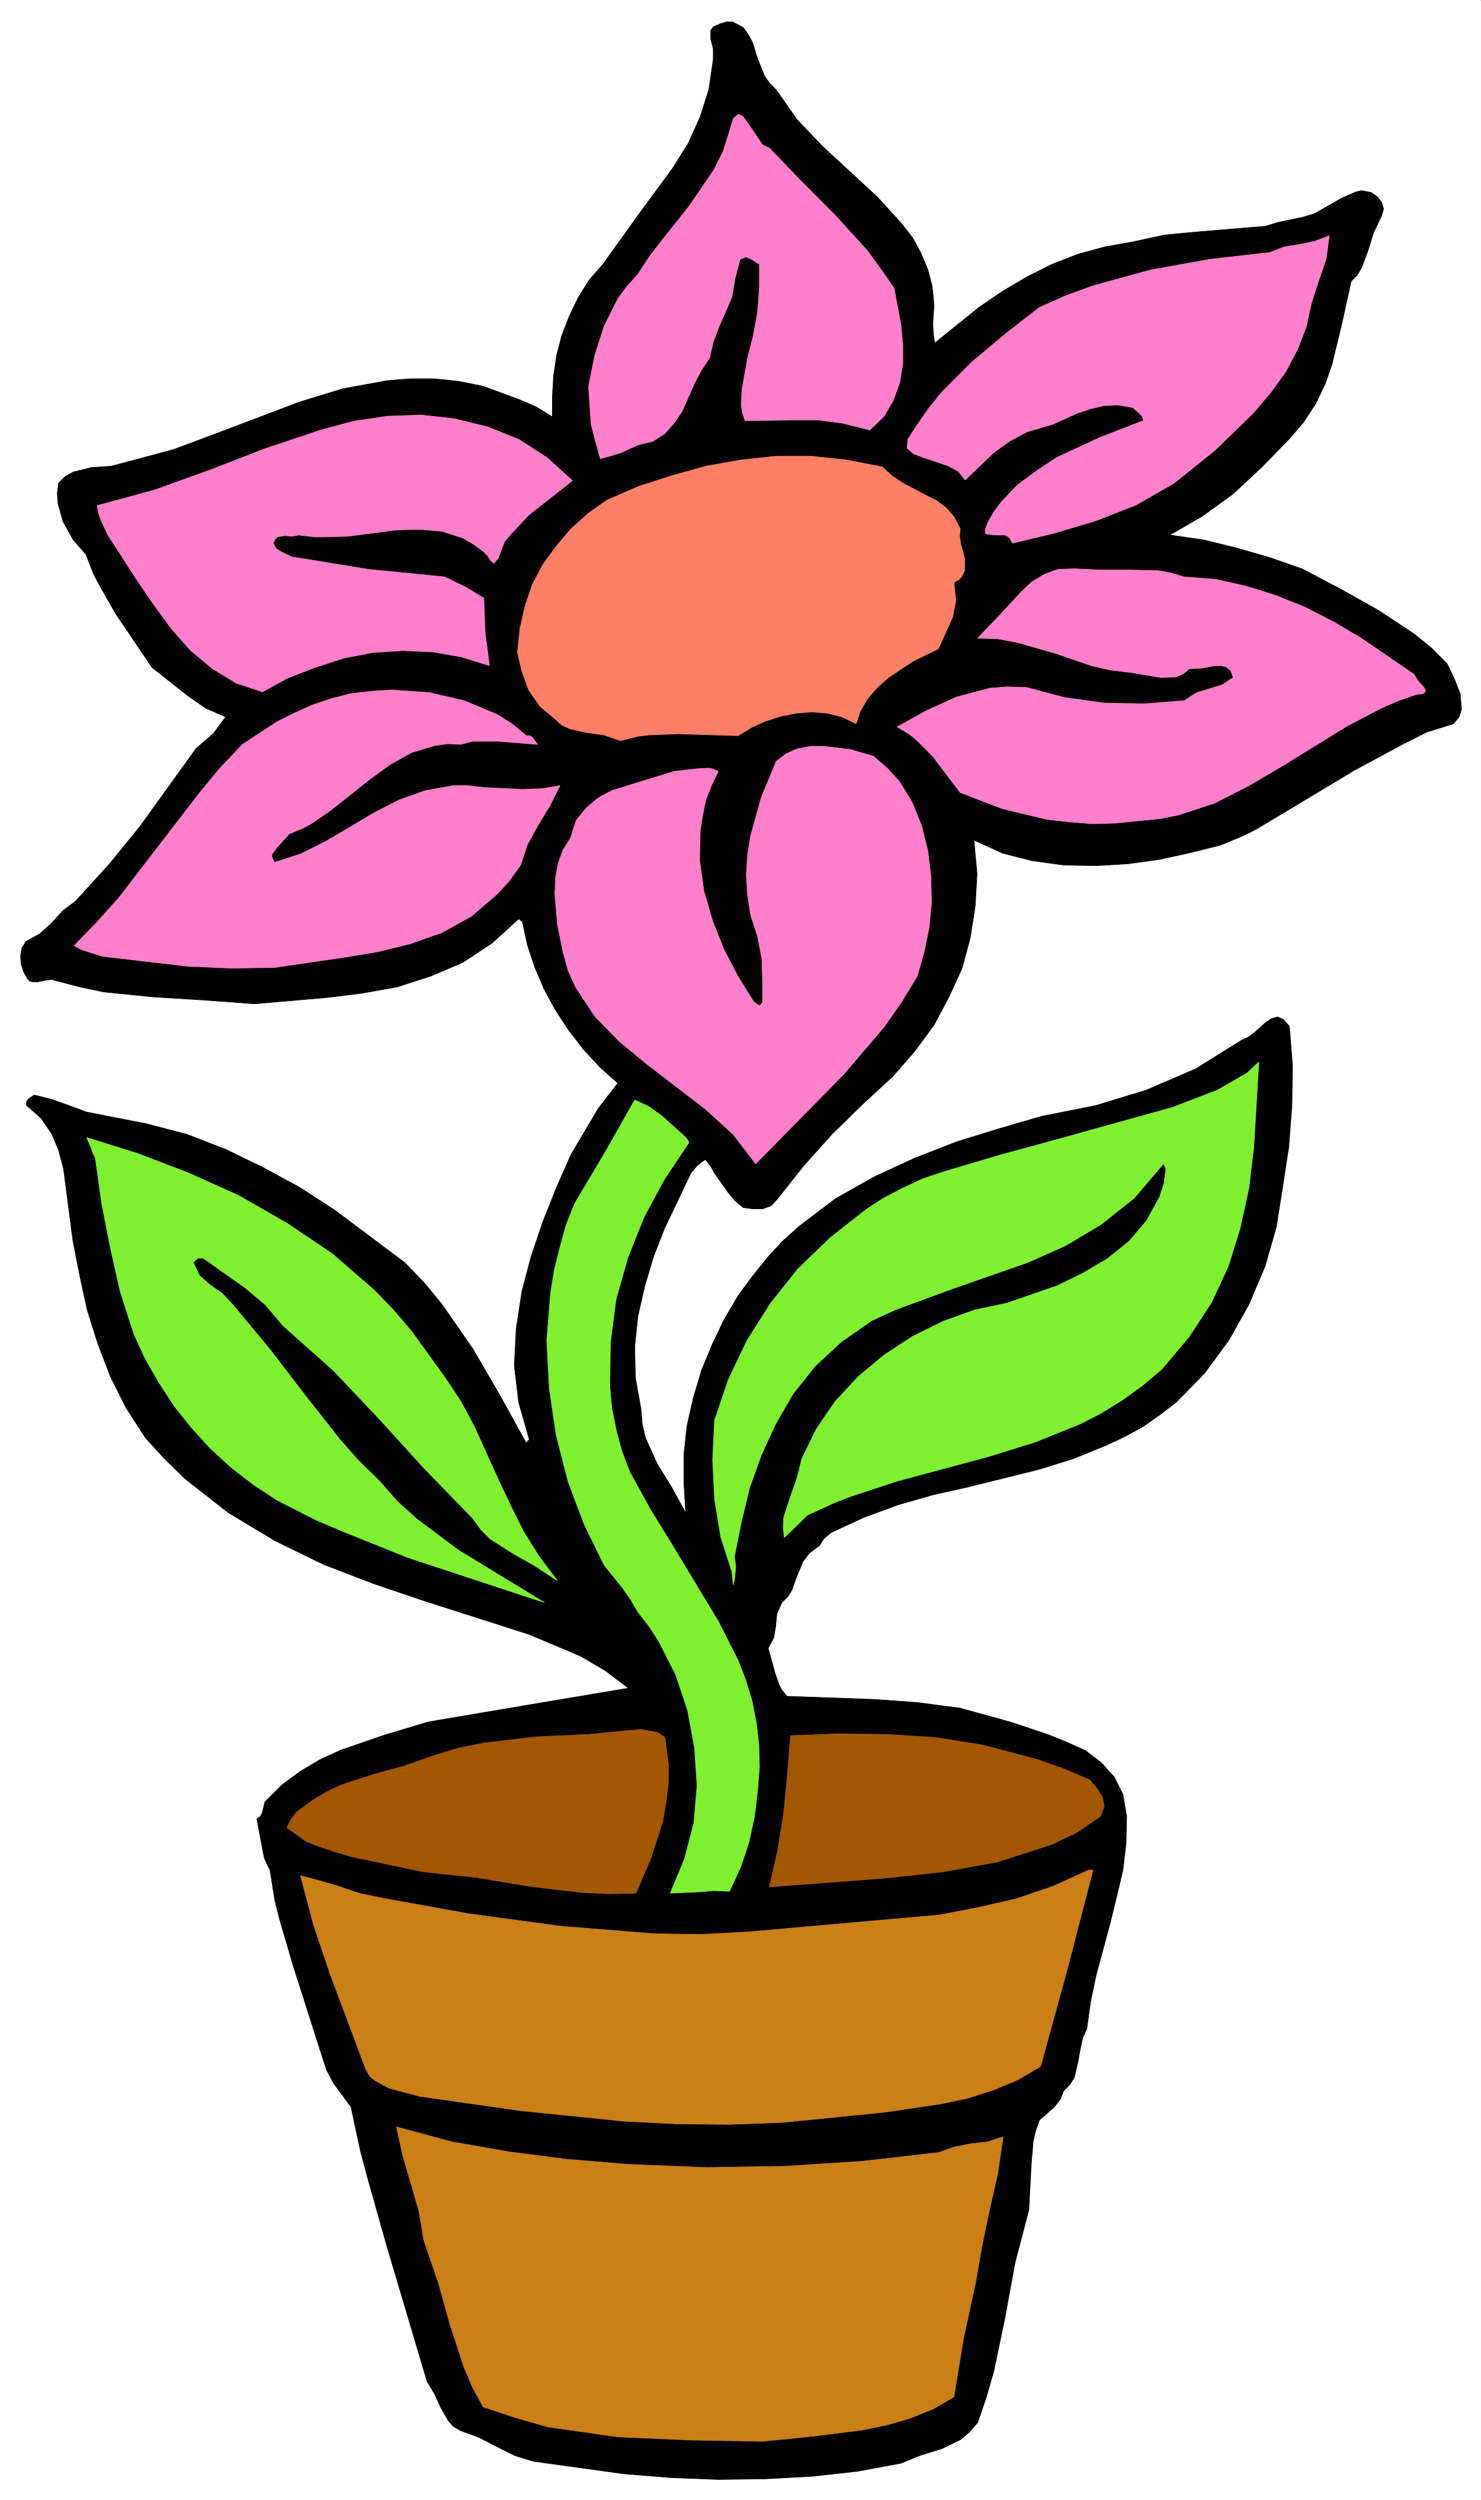
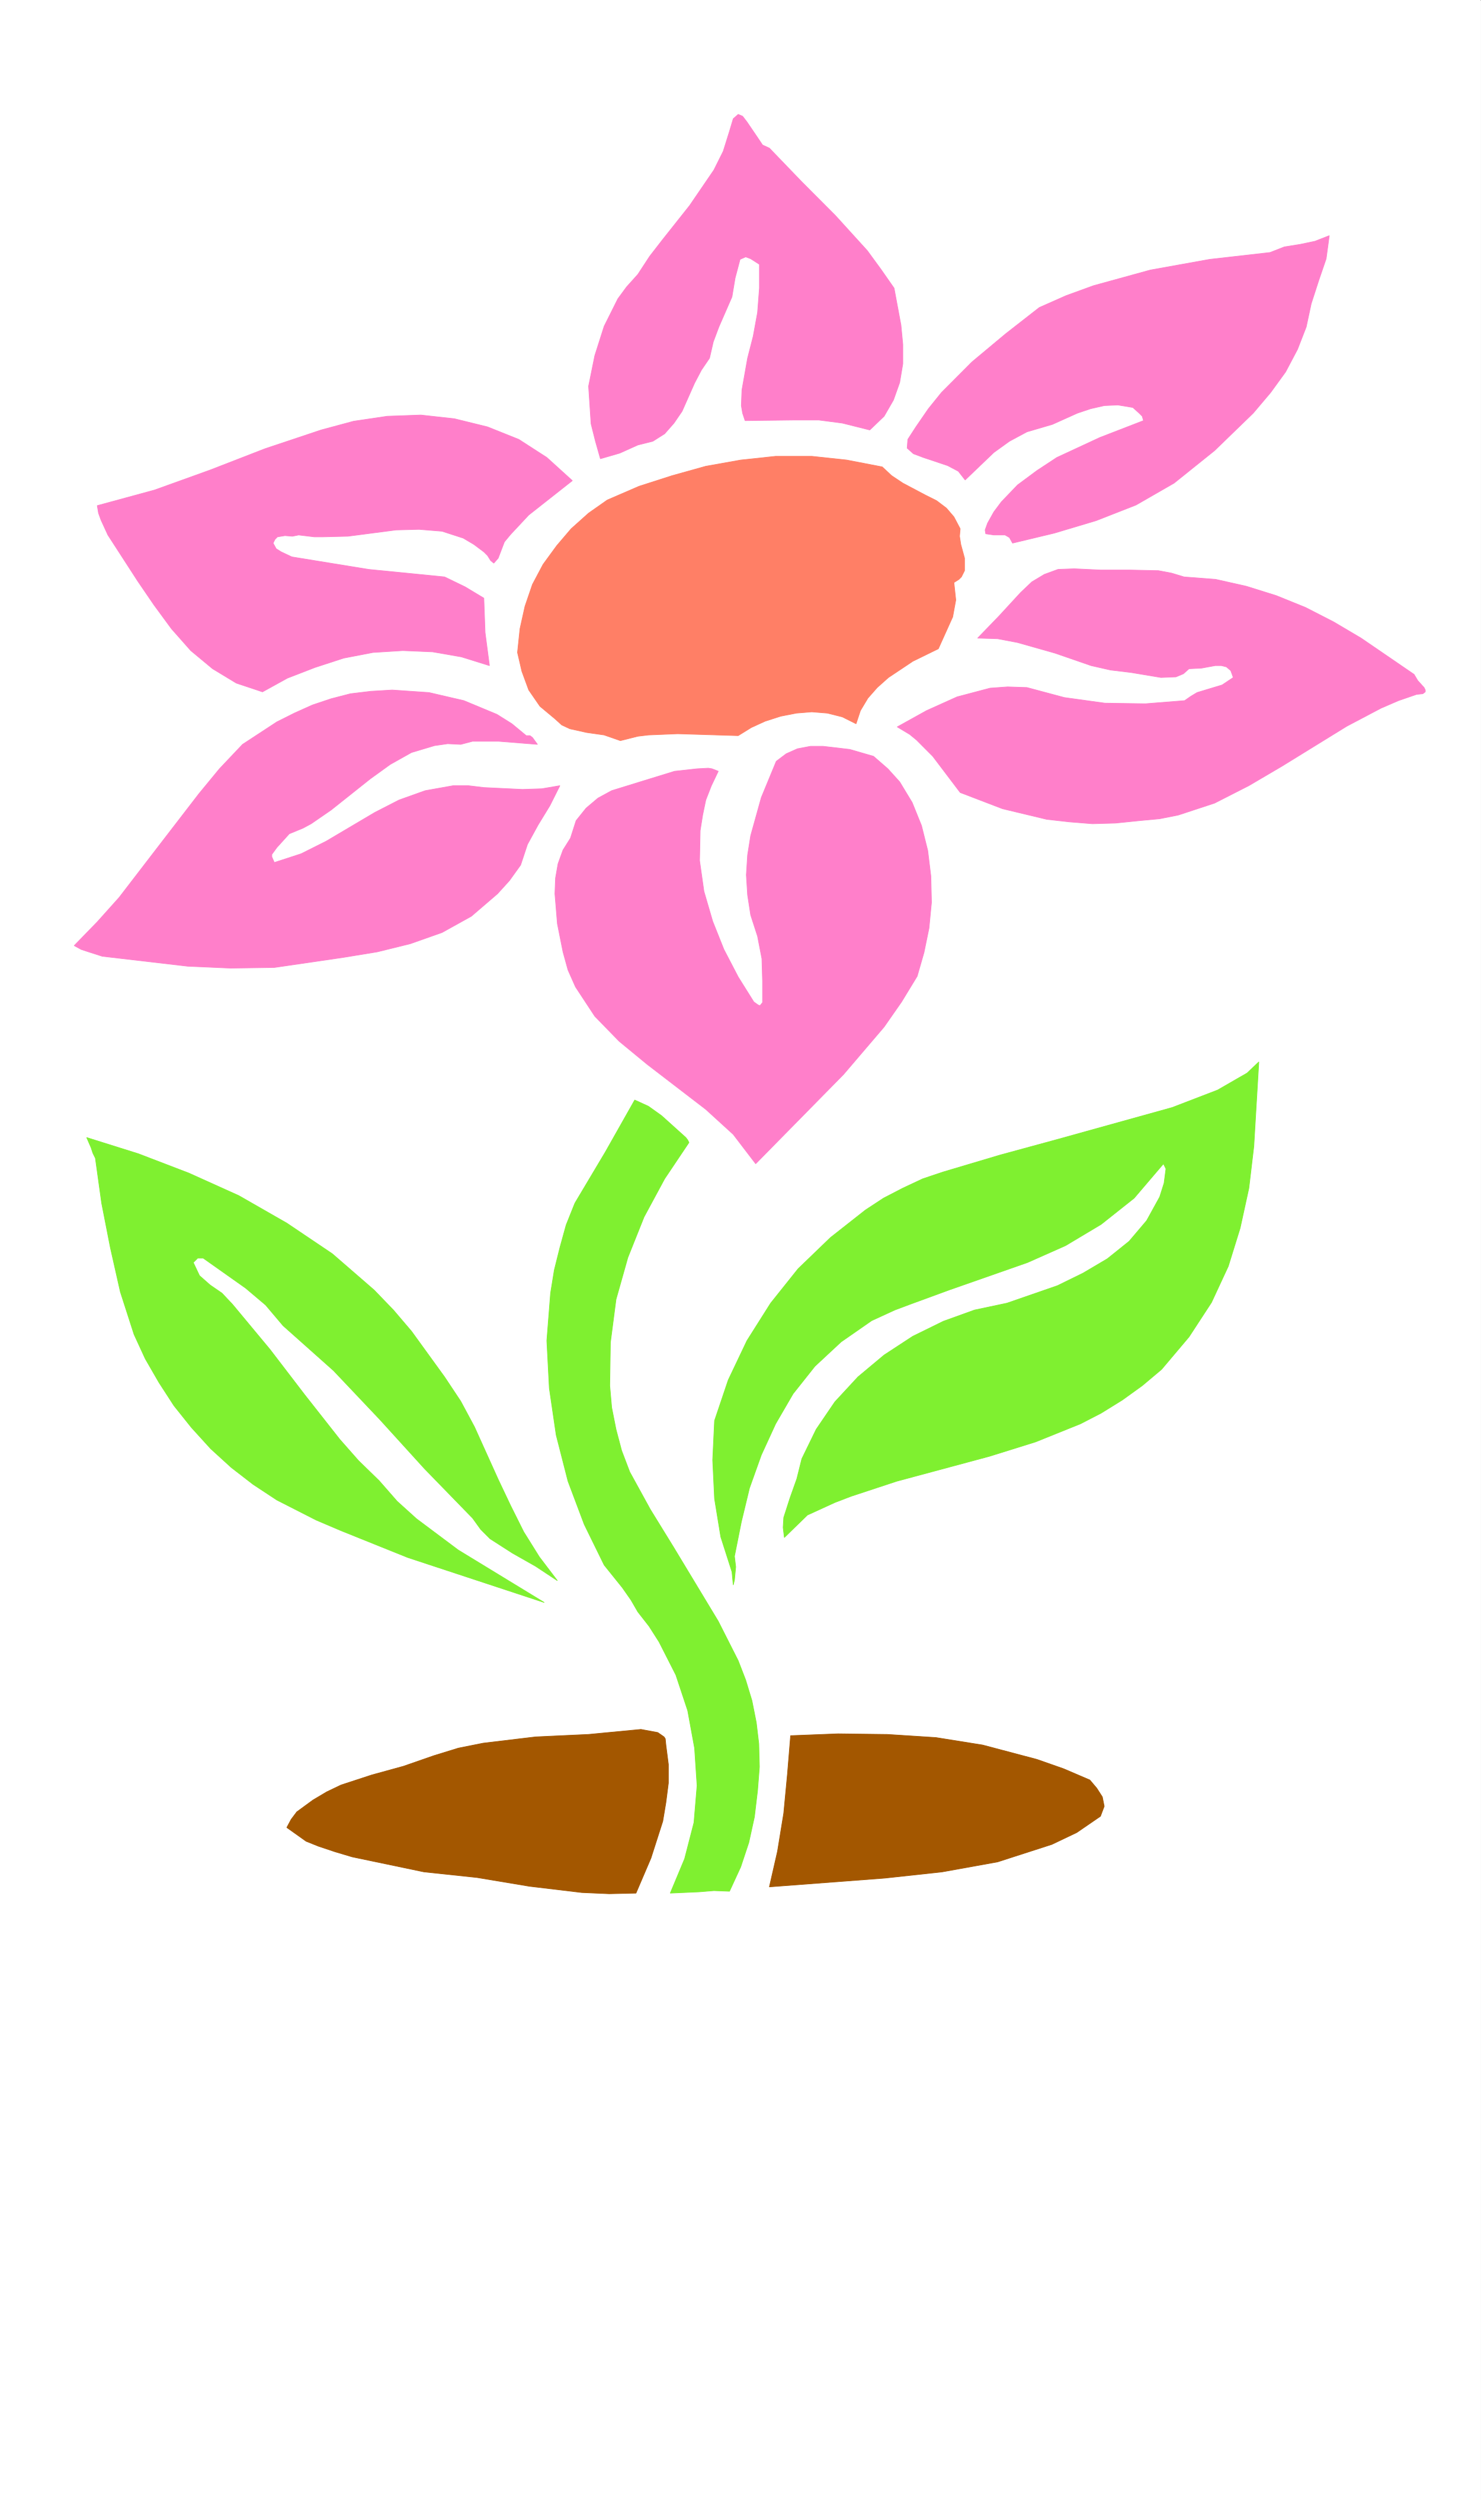
<svg xmlns="http://www.w3.org/2000/svg" width="2365.339" height="3990.859" viewBox="0 0 1774.004 2993.144">
  <rect x="0" y="0" width="1774.004" height="2993.144" fill="#333333" stroke="none" />
  <defs>
    <clipPath id="a">
      <path d="M0 0h1774v2992.184H0Zm0 0" />
    </clipPath>
    <clipPath id="b">
      <path d="M0 0h1774.004v2992.184H0Zm0 0" />
    </clipPath>
  </defs>
  <path style="fill:#fff;fill-opacity:1;fill-rule:nonzero;stroke:none" d="M0 2992.184h1773.746V-.961H0Zm0 0" transform="translate(0 .96)" />
  <g clip-path="url(#a)" transform="translate(0 .96)">
    <path style="fill:#fff;fill-opacity:1;fill-rule:evenodd;stroke:none" d="M0 2992.184h1773.746V-.961H0Zm0 0" />
  </g>
  <g clip-path="url(#b)" transform="translate(0 .96)">
    <path style="fill:none;stroke:#fff;stroke-width:.14;stroke-linecap:square;stroke-linejoin:bevel;stroke-miterlimit:10;stroke-opacity:1" d="M0 .5h340.45V575H0Zm0 0" transform="matrix(5.21 0 0 -5.21 0 2994.79)" />
  </g>
-   <path style="fill:#000;fill-opacity:1;fill-rule:evenodd;stroke:#000;stroke-width:.14;stroke-linecap:square;stroke-linejoin:bevel;stroke-miterlimit:10;stroke-opacity:1" d="m170.87 568.68 1.15-1.58 1-1.87 1.15-3.73 1.58-3.88 1.14-1.72 1.58-1.58 4.73-6.75 5.88-6.18 12.75-11.78 5.6-6.17 2.43-3.16 1.87-3.45 1.57-3.73 1.01-3.88.43-4.17-.29-4.59.14-2.16.29-2.15 10.18 8.19 5.44 3.73 5.6 3.3 5.73 2.88 5.88 2.29 6.3 1.73 6.45 1.15 7.32 1.58 7.59.72 15.63 1.29 2.72.86 2.72.57 2.87.58 2.87.86 6.31 3.59 3.29 1.44 1.29.28 2.15-.43 1.44-1 1-1.29.43-1.44-.43-1.58-1.86-3.88-1.29-4.16-1.44-3.88-1-1.72-1.43-1.44-2.15-9.77-2.3-9.48-1.57-4.45-2.15-4.45-2.73-4.17-3.3-3.87-6.3-6.47-6.6-6.17-7.16-5.17-7.46-4.31 7.89-1.15 7.59-1.87 7.46-2.15 7.45-2.59 8.75-4.59 8.74-4.89 8.46-5.6 3.87-3.16 3.58-3.59 1.58-3.3 1.43-3.59.29-3.59-.57-1.73-1.29-1.58-6.02-1.86-5.74-2.88-11.18-6.03-15.05-9.05-7.46-4.45-2.86-1.44-5.16-2.15-6.88-1.72-7.17-1.58-7.31-1.01-7.31-.43-7.46.14-7.31 1.01-6.74 1.72-6.59 3.02.72-7.76-.43-7.47-1.15-7.32-1.86-6.9-3.01-6.6-3.44-6.46-4.45-6.04-5.01-5.74-7.17-6.61-6.88-6.75-6.45-7.18-6.02-7.61-1.44-1.58-2-.72h-2.3l-2.15.29-1.86 1.58-1.58 1.86-3.15 4.46-.86 1.58-1.29 1.58-1.87-1.44-1.43-1.72-6.02-12.64-2.58-6.61-2.01-6.75-1.57-6.89-.72-6.9.14-7.18 1.29-7.18.29-3.45.72-3.16 2.72-6.03 3.44-5.6 3.15-5.75-.43 6.75v6.9l.72 6.46 1.43 6.32 1.87 6.32 2.43 5.89 2.73 5.74 3.29 5.61 3.3 4.45 3.44 4.31 3.44 3.73 4.02 3.59 8.17 6.18 8.88 5.02 9.32 4.31 9.61 3.74 9.74 3.01 9.9 2.88 12.32 2.44 11.76 3.59 11.32 4.88 10.61 6.61 1.29.57 1.43 1.01 2.73 2.44 1.29.86 1.43.43 1.29-.57 1.43-1.58.72-9.05-.14-9.19-.72-9.48-1.43-9.34-1.44-9.05-2.58-9.04-3.72-8.77-4.59-8.18-5.59-7.61-6.45-6.61-3.73-2.87-3.87-2.73-4.16-2.3-4.3-2.01-7.74-3.16-7.88-2.44-16.2-4.02-8.31-1.87-8.03-2.3-7.74-2.87-7.46-3.45-1.57-1.29-1.15-1.72-2.29-1.73-1.44-1.87-1.43-3.44-1.15-3.16-.86-1.44-1.43-1.43-1.15-2.59-.28-2.87-.43-2.59-1.29-2.44 1.57-5.74 1.01-2.88.57-1 1.15-1.44 20.06-.72 9.9-.71 9.89-1.3 5.73-1.58 5.73-1.58 8.61-2.87 4.3-1.72 4.44-2.01 3.58-2.73 3.01-3.31 2.01-4.02.86-5.02-.14-6.18-.72-6.18-1.43-6.03-1.44-5.89-3.29-12.2-1.29-6.18-.86-6.18-.86-1.86-.43-1.73-.72-3.88-.86-3.73-1-1.58-1.44-1.44-.71-1.86-1.44-1.87-3.44-3.02-.86-2.44-.57-2.44-.43-5.17-.57-10.63-3.16-12.06-2.29-12.5-2.58-12.35-1.72-6.03-2.01-5.89-1.86-2.15-2.01-1.73-4.44-2.15-4.73-1.44-4.59-1.87-10.04-1.86-10.46-1.15-10.75-.58-10.75-.14-11.04.43-10.61.86-20.78 2.87-4.3 1.3-4.02 2.01-4.15 2.15-4.31 1.58-1.72 1.01-1.14 1.29-1.72 3.02-1.44 3.16-1.72 2.87-9.31 31.31-4.45 15.8-1.57 5.89-2.15 10.05-4.02 5.46-1.58 3.01-1 3.02-6.74 21.11-3.15 10.77-1 4.03-1.15 7.03-1.29 2.73-.57 2.88-1.15 6.17.86.58.43 1 .57 2.3 3.87 3.88 4.3 3.16 4.59 2.73 4.73 2.15 10.04 3.45 10.03 3.01 22.94 3.88 23.08 3.88-5.31 4.02-5.59 3.3-11.9 5.03-23.79 7.61-11.9 4.02-11.61 4.46-11.18 5.45-10.75 6.47-9.9 7.75-4.73 4.6-4.44 4.88-4.44 6.9-3.59 7.18-2.86 7.47-2.44 7.75-1.72 7.9-1.58 8.04-2.15 16.52-1.15 4.31-1.57 3.73-2.44 3.59-3.44 3.02.14.86.43.58 1.29.86 4.02-1.01 4.01-1.43 3.87-1.44 4.3-.86 9.61-1.87 9.31-2.44 8.89-3.45 8.6-4.16 8.46-4.6 8.17-5.31 15.91-11.92 4.45-4.6 4.15-5.03 7.17-10.34 6.17-10.62 6.02-10.92.71.86-2.43 8.48-1.01 8.47.43 8.47 1.29 8.48 2.15 8.18 2.73 8.05 3.15 7.9 3.3 7.46 6.3 10.63 4.45 5.75-4.16 3.73-3.73 4.02-3.44 4.46-3.01 4.59-2.58 4.74-2.15 5.03-1.72 5.17-1.14 5.31-.86.72-6.17-5.6-6.74-4.45-7.45-3.16-7.6-2.44-8.02-1.44-8.18-1.01-16.62-1.43-11.61.86-11.62.72-11.46 1.15-5.45 1.15-5.45 1.43-1 .29-1.15-.14-2.15-.43h-.86l-.86.14-.72.86-.71 1.29-.58 1.87-.14 1.72.29 1.87 1 1.58 3.15 1.72 2.73 2.45 2.58 2.87 2.87 2.15 7.74 8.48 7.02 8.61 13.04 18.1 3.88 3.3 2.86 3.88-4.58 2.01-4.16 2.88-4.16 3.3-4.01 3.16-8.46 12.49-3.73 6.61-1.29 2.44-1.72 4.45-3.01 3.45-2.29 4.17-1.15 4.16-.14 2.3.28 2.3 1.58 1.58 1.87 1 4.15 1.01 4.45.29 4.3 1.14 10.17 2.73 9.61 3.59 19.35 7.33 9.89 3.02 10.18 1.86 5.3.43h5.45l5.59-.57 5.74-1.15 8.17-3.02 4.01-1.72 3.73-2.3v4.74l.28 4.74.72 4.74 1.15 4.45 1.72 4.46 2 4.16 2.58 4.17 3.16 3.59 8.03 11.2 8.02 10.91 3.59 5.75 2.72 6.03 2.01 6.32 1 6.9v2.44l-.57 2.3v1.86l.57.86 1.58.72 1.43.43h1.43zm0 0" transform="matrix(5.21 0 0 -5.21 0 2995.75)" />
  <path style="fill:#ff7fca;fill-opacity:1;fill-rule:evenodd;stroke:#ff7fca;stroke-width:.14;stroke-linecap:square;stroke-linejoin:bevel;stroke-miterlimit:10;stroke-opacity:1" d="m205.56 508.79 1.58-8.47.43-4.46v-4.45l-.72-4.31-1.43-4.02-2.15-3.73-3.3-3.16-6.31 1.58-5.44.71h-5.45l-11.47-.14-.57 1.72-.29 1.73.14 3.59 1.3 7.32 1.29 5.03 1 5.46.43 5.6v5.46l-2.01 1.29-1.15.43-1.29-.57-1.14-4.31-.72-4.31-3.01-6.9-1.29-3.44-.86-3.74-1.86-2.73-1.58-3.01-2.87-6.47-1.86-2.72-2.15-2.45-2.72-1.72-3.44-.86-4.16-1.87-4.45-1.29-1.14 4.02-1.01 4.02-.57 8.62 1.43 7.04 2.15 6.75 3.16 6.32 2.01 2.73 2.58 2.87 2.72 4.16 3.01 3.88 6.16 7.76 5.59 8.18 2.15 4.31 1.44 4.6.86 2.87 1.14 1.01 1.01-.43 1-1.3 2.44-3.59 1.15-1.72 1.57-.72 7.46-7.75 7.74-7.76 7.31-8.04 3.15-4.31zm94.76-8.91-2.01-5.17-2.73-5.17-3.44-4.74-4.01-4.74-8.89-8.61-9.31-7.47-8.75-5.03-9.17-3.59-9.61-2.87-9.6-2.3-.72 1.29-1 .58h-2.58l-1.87.28-.14.87.57 1.58 1.44 2.58 1.72 2.3 3.72 3.88 4.45 3.3 4.59 3.02 9.89 4.59 10.03 3.88-.29 1.01-.71.71-1.44 1.3-3.44.57-3.15-.14-3.15-.72-3.01-1.01-5.74-2.58-5.87-1.72-4.02-2.16-3.58-2.58-6.6-6.32-1.57 2.01-2.44 1.29-5.59 1.87-2.29.86-1.44 1.29.15 2.01 1.86 2.87 2.87 4.17 3.01 3.73 7.02 7.04 7.74 6.46 7.74 6.04 6.17 2.73 6.3 2.29 13.05 3.59 13.62 2.45 13.9 1.58 3.3 1.29 3.58.57 3.44.72 3.3 1.29-.72-5.31-1.72-5.03-1.72-5.31zm-168.73-35.33-10.03-7.9-4.16-4.45-1.43-1.72-1.43-3.74-1.01-1.15-.71.58-.72 1.15-.86.86-2.3 1.72-2.43 1.44-4.88 1.58-5.3.43-5.3-.14-11.04-1.44-5.74-.14h-2l-3.59.43-1.43-.29-1.72.14-1.72-.28-.57-.58-.43-.86.71-1.29 1.15-.72 2.44-1.15 17.63-2.87 17.49-1.73 4.73-2.29 4.3-2.59.29-7.9 1-7.61-6.45 2.01-6.6 1.15-6.88.29-6.88-.43-6.73-1.3-6.6-2.15-6.31-2.44-5.73-3.16-6.02 2.01-5.45 3.3-5.02 4.17-4.44 5.02-4.01 5.46-3.73 5.46-6.88 10.63-1.58 3.44-.57 1.58-.29 1.73 13.19 3.59 12.76 4.59 12.61 4.89 12.9 4.31 7.46 2.01 7.74 1.15 7.74.28 7.74-.86 7.6-1.87 7.17-2.87 6.45-4.16zm0 0" transform="matrix(5.21 0 0 -5.21 0 2995.75)" />
  <path style="fill:#ff7f66;fill-opacity:1;fill-rule:evenodd;stroke:#ff7f66;stroke-width:.14;stroke-linecap:square;stroke-linejoin:bevel;stroke-miterlimit:10;stroke-opacity:1" d="m202.84 467.71 2.15-2.01 2.58-1.72 5.16-2.73 2.58-1.29 2.29-1.73 1.72-2.01 1.44-2.73-.15-1.72.29-1.87.86-3.16v-2.87l-.72-1.44-.57-.57-1.15-.72.43-4.02-.71-3.88-3.3-7.32-5.88-2.88-5.59-3.73-2.58-2.3-2.15-2.44-1.72-2.87-1-3.02-3.16 1.58-3.44.86-3.58.29-3.58-.29-3.59-.71-3.58-1.15-3.15-1.44-3.02-1.87-13.9.43-6.74-.28-2.43-.29-4.02-1.01-3.73 1.3-4.01.57-3.87.86-1.86.87-1.58 1.43-3.44 2.87-2.58 3.74-1.58 4.31-1 4.31.57 5.45 1.15 5.17 1.72 5.03 2.44 4.6 3.15 4.31 3.3 3.87 4.01 3.59 4.3 3.02 7.31 3.16 7.6 2.44 7.74 2.16 8.03 1.43 8.03.86h8.31l8.03-.86zm0 0" transform="matrix(5.21 0 0 -5.21 0 2995.75)" />
  <path style="fill:#ff7fca;fill-opacity:1;fill-rule:evenodd;stroke:#ff7fca;stroke-width:.14;stroke-linecap:square;stroke-linejoin:bevel;stroke-miterlimit:10;stroke-opacity:1" d="m272.22 442.43 7.31-.57 7.02-1.58 6.88-2.15 6.74-2.73 6.45-3.31 6.31-3.73 12.18-8.33.86-1.44 1.44-1.58.28-.57v-.43l-.57-.43-1.43-.15-4.16-1.43-4.01-1.73-7.89-4.16-14.91-9.19-7.59-4.46-7.89-4.02-8.31-2.73-4.3-.86-4.59-.43-5.59-.57-5.3-.15-5.31.43-5.16.58-10.18 2.44-9.74 3.73-6.31 8.33-3.73 3.74-1.57 1.29-2.87 1.72 6.74 3.74 7.02 3.16 7.6 2.01 4.01.29 4.45-.15 8.6-2.3 9.31-1.29 9.32-.14 9.03.72 1.44 1 1.43.86 2.87.87 2.86.86 2.58 1.72-.57 1.58-1 .86-1.15.29h-1.43l-3.16-.58-2.86-.14-1.29-1.15-1.72-.72-3.44-.14-6.89 1.15-4.73.57-4.44 1.01-8.31 2.87-8.61 2.44-4.58.87-4.59.14 4.87 5.03 5.02 5.45 2.58 2.45 2.87 1.72 3.15 1.15 3.73.14 6.16-.29h6.74l6.45-.14 3.01-.57zm-151.23-36.48h.86l.57-.43 1.15-1.58-9.03.72h-5.88l-2.73-.72-3.01.15-3.01-.43-5.3-1.58-4.87-2.73-4.59-3.31-9.03-7.18-4.59-3.16-1.86-1-3.16-1.3-2.86-3.16-1.15-1.58v-.57l.57-1.29 6.17 2.01 5.73 2.87 11.18 6.61 5.59 2.87 6.02 2.15 6.45 1.15h3.44l3.59-.43 8.89-.43 4.44.15 4.16.71-2.3-4.59-2.72-4.45-2.44-4.46-1.57-4.74-2.58-3.59-2.73-3.01-6.02-5.17-6.74-3.74-7.31-2.58-7.59-1.87-7.89-1.29-15.77-2.3-10.03-.15-9.89.44-19.64 2.29-3.15 1.01-1.72.57-1.58.87 5.3 5.45 5.02 5.6 9.17 11.93 9.18 11.92 4.73 5.74 5.3 5.6 7.89 5.17 4.01 2.01 4.16 1.87 4.3 1.44 4.44 1.15 4.73.57 4.88.29 8.45-.58 8.03-1.86 7.6-3.16 3.44-2.16zm85.86-10.62 2.87-4.74 2.15-5.32 1.43-5.74.72-5.89.14-6.03-.57-5.89-1.15-5.6-1.57-5.46-3.59-5.89-4.01-5.75-9.32-10.91-20.21-20.54-5.16 6.75-6.31 5.75-13.47 10.34-6.45 5.31-5.6 5.75-4.44 6.75-1.72 3.87-1.15 4.17-1.29 6.46-.57 6.9.14 3.59.58 3.3 1.14 3.16 1.72 2.73 1.29 4.02 2.3 2.87 2.72 2.3 3.16 1.72 7.45 2.3 7.02 2.16 5.16.57 2.58.14.86-.14 1.44-.57-1.58-3.31-1.29-3.3-.72-3.45-.57-3.59-.14-6.89 1-7.04 2.01-6.89 2.58-6.47 3.29-6.32 3.59-5.74 1-.72.43-.14.58.72v4.88l-.15 5.17-1 5.17-1.58 4.88-.71 4.6-.29 4.6.29 4.59.71 4.45 2.44 8.76 3.44 8.33 2.29 1.73 2.58 1.15 3.01.57h2.87l6.16-.72 5.45-1.58 3.3-2.87zm0 0" transform="matrix(5.21 0 0 -5.21 0 2995.75)" />
  <path style="fill:#7ff030;fill-opacity:1;fill-rule:evenodd;stroke:#7ff030;stroke-width:.14;stroke-linecap:square;stroke-linejoin:bevel;stroke-miterlimit:10;stroke-opacity:1" d="m267.06 260.32-4.45-3.74-4.58-3.3-4.88-3.02-4.73-2.44-10.32-4.16-10.61-3.31-21.35-5.74-10.47-3.45-3.73-1.43-6.3-2.88-5.31-5.17-.28 2.3.14 2.3 1.43 4.45 1.58 4.45 1.15 4.6 3.29 6.75 4.3 6.32 5.31 5.74 6.02 5.03 6.59 4.31 7.03 3.45 7.16 2.58 7.46 1.58 11.61 4.02 5.88 2.88 5.59 3.3 5.01 4.02 4.02 4.74 3.01 5.46 1 3.16.43 3.3-.57 1.15-6.74-7.9-7.6-6.03-8.17-4.88-8.74-3.88-18.06-6.32-9.03-3.31-3.44-1.29-5.31-2.44-7.02-4.88-6.02-5.6-5.02-6.32-4.01-6.9-3.3-7.18-2.72-7.61-1.87-7.76-1.58-7.9.29-2.44-.29-3.01-.28-1.15-.29 3.01-2.58 8.05-1.43 8.76-.43 8.9.43 9.05 3.15 9.34 4.3 9.04 5.45 8.62 6.31 7.9 7.45 7.18 8.03 6.32 4.16 2.73 4.44 2.3 4.59 2.15 4.73 1.58 13.04 3.88 13.19 3.59 26.38 7.33 10.46 4.02 4.73 2.73 2.01 1.15 2.72 2.58-1.15-19.39-1.14-9.62-2.01-9.19-2.72-8.76-3.87-8.33-5.16-7.9zm0 0" transform="matrix(5.21 0 0 -5.21 0 2995.75)" />
  <path style="fill:#7ff030;fill-opacity:1;fill-rule:evenodd;stroke:#7ff030;stroke-width:.14;stroke-linecap:square;stroke-linejoin:bevel;stroke-miterlimit:10;stroke-opacity:1" d="m157.68 313.6.43-.57.29-.58-5.59-8.33-4.73-8.76-3.73-9.33-2.72-9.63-1.29-9.91-.15-9.91.44-5.02 1-5.03 1.29-4.88 1.86-4.89 4.73-8.61 5.31-8.62 10.32-17.09 4.58-9.05 1.72-4.45 1.44-4.74 1-5.03.58-4.88.14-5.32-.43-5.46-.72-6.03-1.29-5.89-1.86-5.6-2.58-5.6-3.59.14-3.44-.28-6.59-.29 3.3 7.9 2.15 8.33.71 8.47-.57 8.62-1.58 8.62-2.72 8.19-3.87 7.61-2.29 3.59-2.58 3.3-1.58 2.73-2.01 2.87-4.16 5.17-4.58 9.34-3.73 9.91-2.72 10.63-1.58 10.77-.57 10.91.86 10.92.86 5.31 1.29 5.17 1.43 5.18 2.01 5.02 7.02 11.78 6.74 11.92 3.15-1.44 3.01-2.15zm-55.47-55.01 3.72-5.6 3.16-5.89 5.45-12.06 2.86-6.03 3.01-6.03 3.59-5.75 4.15-5.46-5.01 3.31-5.31 3.01-5.16 3.31-2.15 2.15-1.86 2.58-11.04 11.35-10.32 11.35-10.61 11.2-11.61 10.34-4.01 4.74-4.59 3.88-9.75 6.89h-1.29l-1-1 1.43-3.02 2.44-2.15 2.72-1.87 2.44-2.59 8.6-10.34 8.03-10.48 8.03-10.2 4.3-4.88 4.73-4.6 4.15-4.74 4.45-4.02 9.6-7.18 19.78-12.06-31.39 10.34-15.34 6.17-5.73 2.44-9.03 4.6-5.45 3.59-5.02 3.88-4.73 4.31-4.44 4.88-4.02 5.03-3.44 5.31-3.15 5.46-2.58 5.6-3.15 9.77-2.3 10.19-2 10.2-1.44 10.34-.57 1.15-.43 1.29-1 2.3 11.89-3.73 11.61-4.45 11.47-5.17 11.04-6.32 10.46-7.04 9.61-8.33 4.44-4.6 4.16-4.88zm0 0" transform="matrix(5.21 0 0 -5.21 0 2995.75)" />
  <path style="fill:#a35700;fill-opacity:1;fill-rule:evenodd;stroke:#a35700;stroke-width:.14;stroke-linecap:square;stroke-linejoin:bevel;stroke-miterlimit:10;stroke-opacity:1" d="m153.1 174 .57-4.45v-4.31l-.57-4.45-.72-4.31-2.72-8.48-3.44-8.04-6.17-.14-6.31.28-12.04 1.44-12.04 2.01-12.18 1.29-16.49 3.45-3.87 1.15-3.87 1.29-2.87 1.15-4.44 3.16 1 1.87 1.29 1.72 3.73 2.73 3.15 1.87 3.3 1.58 7.03 2.3 7.31 2.01 7.02 2.44 5.59 1.72 5.74 1.15 12.04 1.44 12.18.57 12.04 1.15 3.87-.72 1.44-1 .28-.43zm72.82 0 12.47-3.3 6.16-2.16 6.02-2.58 1.58-1.87 1.29-2.01.43-2.16-.86-2.29-5.45-3.74-5.73-2.73-12.47-4.02-12.76-2.3-13.19-1.43-26.52-2.01 1.87 8.18 1.43 8.76.86 9.05.72 8.76 10.89.43 11.33-.14 11.18-.72zm0 0" transform="matrix(5.21 0 0 -5.21 0 2995.75)" />
-   <path style="fill:#ca7f17;fill-opacity:1;fill-rule:evenodd;stroke:#ca7f17;stroke-width:.14;stroke-linecap:square;stroke-linejoin:bevel;stroke-miterlimit:10;stroke-opacity:1" d="m251.29 145.27-5.88-22.69-6.16-22.4-5.31-3.16-5.59-2.3-5.87-1.87-6.02-1.29-12.62-1.87-12.61-1.29-11.76-1.15-12.04-.43-11.9.14-11.89.58-23.94 2.44-23.23 3.3-7.02 1.87-3.15 1.72-1.15.86-.14.15L84 99.74l-8.17 21.84-3.73 11.06-3.01 11.34 4.3-1.15 4.45-1.29 4.59-1.58 4.73-1.01 20.64-3.73 21.21-2.87 21.51-1.73 10.89-.14 10.75.58 43.72 3.87 9.03 1.73 8.75 2.01 8.46 2.87 8.17 3.73zM144.5 77.63l17.91-.72 18.07.29 17.77 1.14 17.63 2.02 3.59 1.29 3.72.72 3.87.43 3.59 1.15-1.29-8.48-1.87-8.33-1.72-8.18-1.43-8.33-2.87-13.22-2.15-13.21-4.73-2.73-5.3-2.16-5.45-1.57-5.59-1.15-11.47-1.44L175.32 14l-16.78.29-16.48.72-8.03 1.15L126 17.3l-7.59 2.16-7.31 2.44-2.44 4.45-2.01 4.74-3.15 9.63-2.73 9.76-3.29 9.62-1.15 6.75-1.86 6.47-1.87 6.32-1.43 6.6 12.76-3.44 13.19-2.3 13.47-1.72zm0 0" transform="matrix(5.21 0 0 -5.21 0 2995.75)" />
</svg>